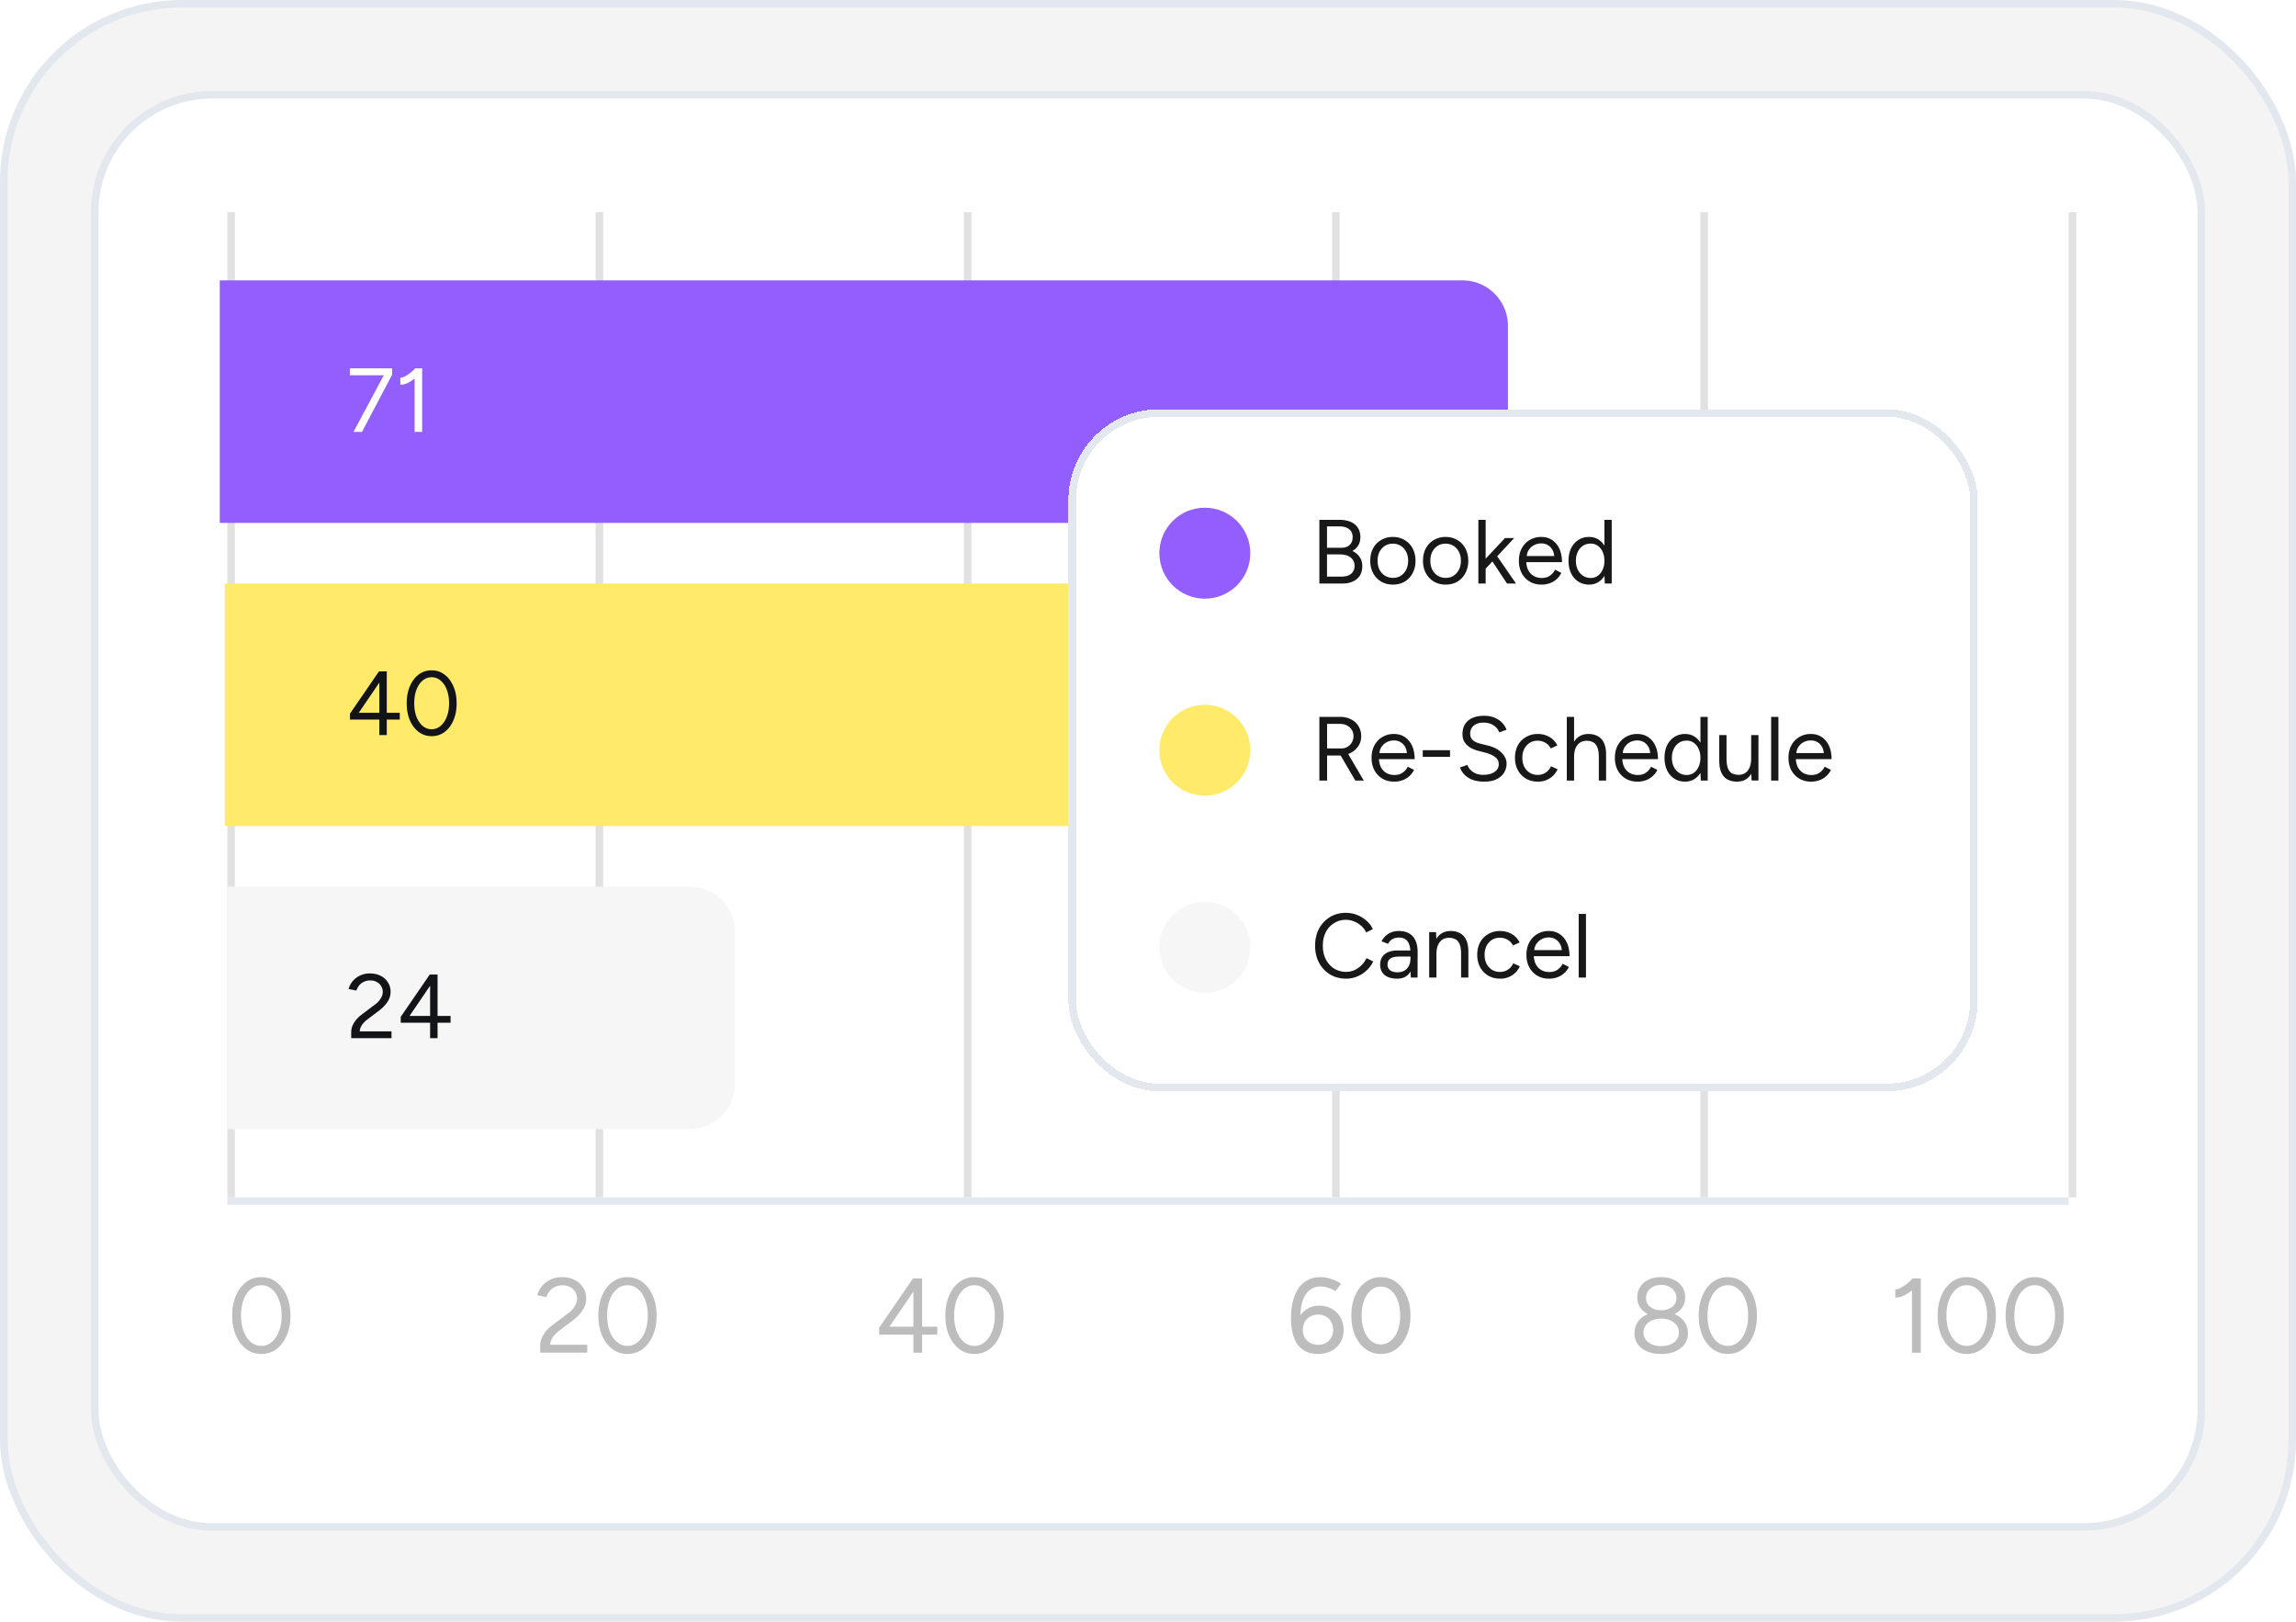
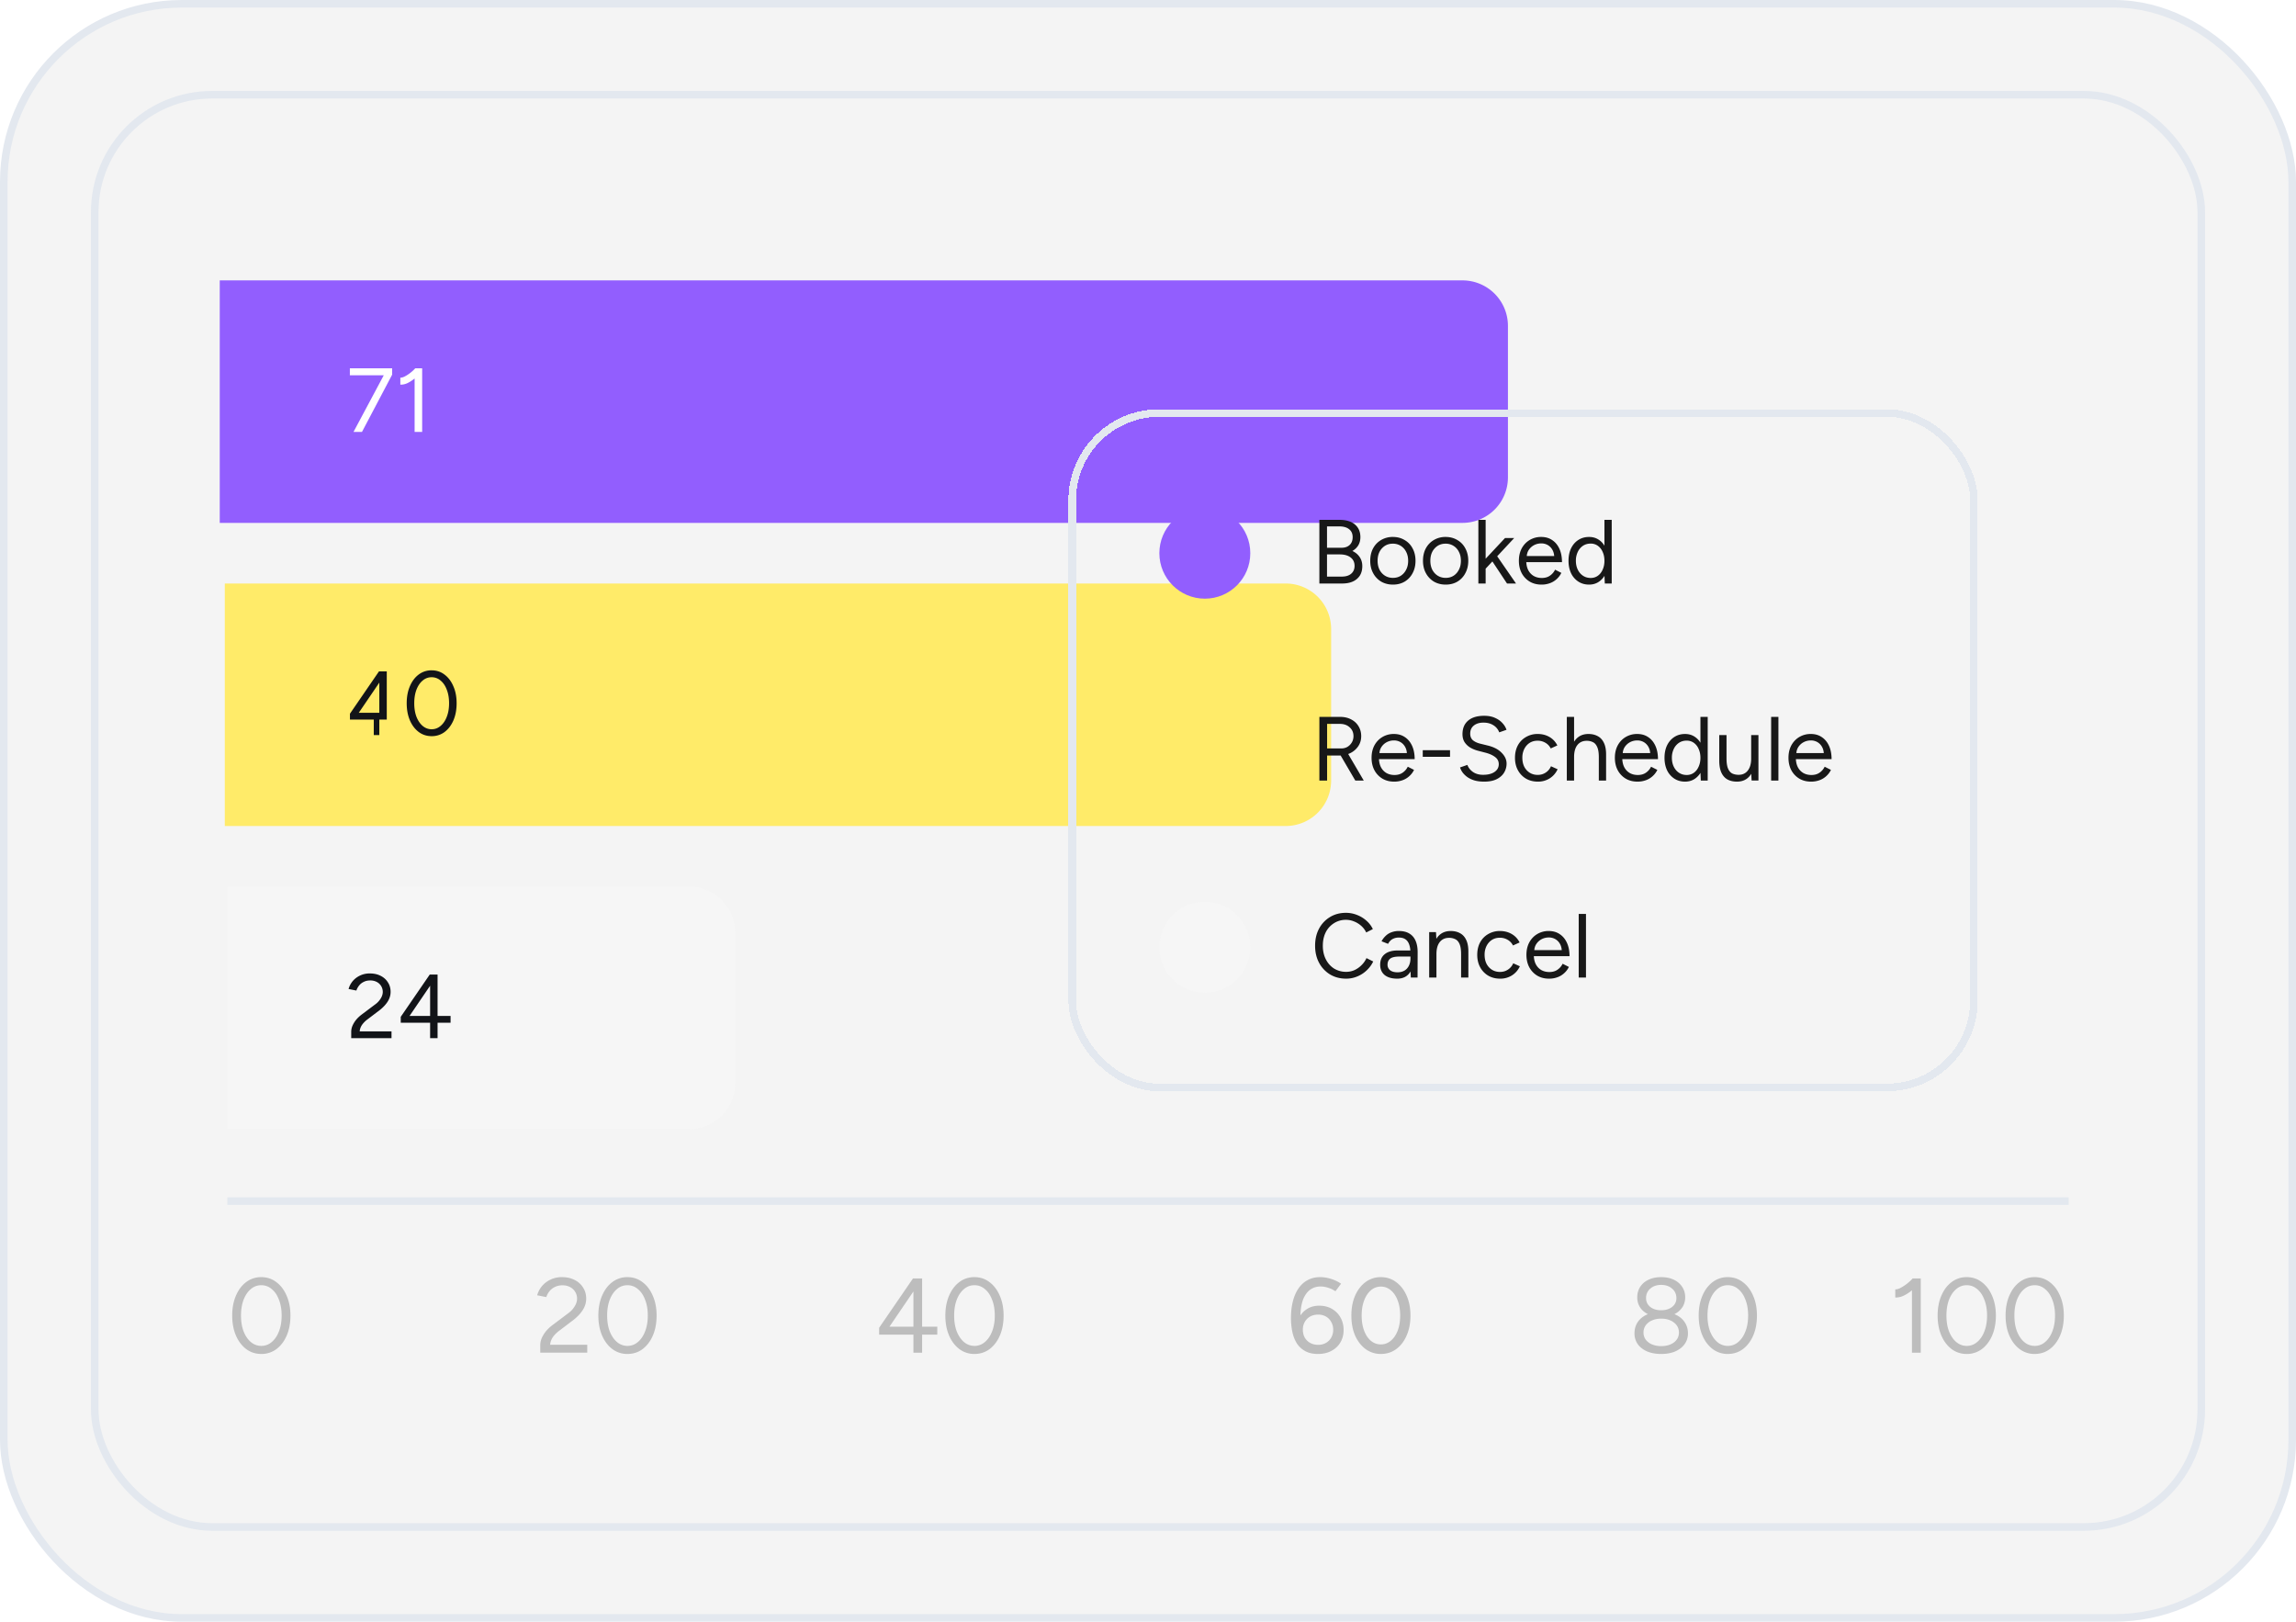
<svg xmlns="http://www.w3.org/2000/svg" width="303" height="214" fill="none">
  <rect width="302" height="213" x=".5" y=".5" fill="#F4F4F4" rx="23.5" />
  <rect width="302" height="213" x=".5" y=".5" stroke="#E3E8EF" rx="23.5" />
-   <rect width="278" height="189" x="12.5" y="12.5" fill="#fff" rx="15.5" />
  <rect width="278" height="189" x="12.5" y="12.5" stroke="#E3E8EF" rx="15.5" />
-   <path stroke="#E1E1E1" d="M273.5 28v130M224.9 28v130M176.3 28v130M127.7 28v130M79.1 28v130M30.5 28v130" />
  <path fill="#F6F6F6" d="M30 149v-32h61a6 6 0 0 1 6 6v20a6 6 0 0 1-6 6H30Z" />
  <path fill="#121418" d="M46.35 137v-.84c0-.264.053-.524.157-.78a3.44 3.44 0 0 1 .468-.78c.207-.256.46-.496.755-.72l1.74-1.308c.209-.144.389-.308.54-.492.16-.192.285-.388.373-.588.087-.208.131-.408.131-.6a1.472 1.472 0 0 0-.78-1.308 1.794 1.794 0 0 0-.876-.204c-.327 0-.615.064-.863.192-.248.12-.453.284-.612.492-.16.2-.277.416-.349.648l-1.032-.204c.096-.36.268-.696.517-1.008.256-.312.58-.564.971-.756a2.933 2.933 0 0 1 1.308-.288c.56 0 1.044.108 1.453.324.407.208.724.496.948.864.232.36.348.772.348 1.236 0 .44-.12.856-.36 1.248s-.588.772-1.044 1.14l-1.645 1.248a3.15 3.15 0 0 0-.743.756c-.169.264-.265.54-.288.828h4.2v.9H46.35Zm10.412 0v-2.04h-3.876v-.78l3.828-5.58h1.032v5.46h1.716v.9h-1.716V137h-.984Zm-2.712-2.94h2.712v-3.984l-2.712 3.984Z" />
  <path fill="#FFEB69" d="M29.666 109V77h140.001a6 6 0 0 1 6 6v20a6 6 0 0 1-6 6h-140Z" />
-   <path fill="#121418" d="M50.059 97v-2.04h-3.877v-.78l3.828-5.58h1.032v5.46h1.716v.9h-1.716V97h-.983Zm-2.712-2.94h2.712v-3.984l-2.712 3.984Zm9.613 3.084c-.64 0-1.208-.184-1.704-.552-.496-.376-.884-.888-1.164-1.536-.28-.656-.42-1.408-.42-2.256 0-.848.14-1.596.42-2.244.28-.656.664-1.168 1.152-1.536a2.763 2.763 0 0 1 1.716-.564c.648 0 1.216.188 1.704.564.496.368.884.88 1.164 1.536.288.648.432 1.396.432 2.244 0 .848-.14 1.6-.42 2.256-.28.648-.668 1.16-1.164 1.536a2.803 2.803 0 0 1-1.716.552Zm0-.912c.448 0 .844-.148 1.188-.444.352-.296.624-.7.816-1.212.2-.512.3-1.104.3-1.776 0-.672-.1-1.264-.3-1.776-.192-.52-.464-.924-.816-1.212a1.768 1.768 0 0 0-1.188-.444c-.448 0-.844.148-1.188.444-.344.288-.616.692-.816 1.212-.192.512-.288 1.104-.288 1.776 0 .672.096 1.264.288 1.776.2.512.472.916.816 1.212.352.296.748.444 1.188.444Z" />
+   <path fill="#121418" d="M50.059 97v-2.04h-3.877v-.78l3.828-5.58h1.032v5.46v.9h-1.716V97h-.983Zm-2.712-2.94h2.712v-3.984l-2.712 3.984Zm9.613 3.084c-.64 0-1.208-.184-1.704-.552-.496-.376-.884-.888-1.164-1.536-.28-.656-.42-1.408-.42-2.256 0-.848.14-1.596.42-2.244.28-.656.664-1.168 1.152-1.536a2.763 2.763 0 0 1 1.716-.564c.648 0 1.216.188 1.704.564.496.368.884.88 1.164 1.536.288.648.432 1.396.432 2.244 0 .848-.14 1.6-.42 2.256-.28.648-.668 1.16-1.164 1.536a2.803 2.803 0 0 1-1.716.552Zm0-.912c.448 0 .844-.148 1.188-.444.352-.296.624-.7.816-1.212.2-.512.3-1.104.3-1.776 0-.672-.1-1.264-.3-1.776-.192-.52-.464-.924-.816-1.212a1.768 1.768 0 0 0-1.188-.444c-.448 0-.844.148-1.188.444-.344.288-.616.692-.816 1.212-.192.512-.288 1.104-.288 1.776 0 .672.096 1.264.288 1.776.2.512.472.916.816 1.212.352.296.748.444 1.188.444Z" />
  <path fill="#925EFE" d="M29 69V37h164a6 6 0 0 1 6 6v20a6 6 0 0 1-6 6H29Z" />
  <path fill="#fff" d="m46.65 57 4.153-7.776.948.216L47.767 57H46.65Zm-.48-7.476V48.6h5.58v.84l-.78.084h-4.8ZM54.716 57v-7.86l.084-.54h.912V57h-.996Zm-1.884-6.24v-.924c.168.008.368-.048.6-.168.232-.12.472-.276.72-.468s.464-.392.648-.6l.624.684c-.264.28-.54.532-.828.756-.288.224-.58.404-.876.54a2.077 2.077 0 0 1-.888.18Z" />
  <path stroke="#E3E8EF" d="M273 158.5H30" />
  <path fill="#BDBDBD" d="M34.48 178.668c-.747 0-1.41-.215-1.988-.644-.579-.439-1.031-1.036-1.358-1.792-.327-.765-.49-1.643-.49-2.632 0-.989.163-1.862.49-2.618.327-.765.775-1.363 1.344-1.792a3.222 3.222 0 0 1 2.002-.658c.756 0 1.419.219 1.988.658.579.429 1.031 1.027 1.358 1.792.336.756.504 1.629.504 2.618 0 .989-.163 1.867-.49 2.632-.327.756-.78 1.353-1.358 1.792a3.273 3.273 0 0 1-2.002.644Zm0-1.064c.523 0 .985-.173 1.386-.518.41-.345.728-.817.952-1.414.233-.597.35-1.288.35-2.072s-.117-1.475-.35-2.072c-.224-.607-.541-1.078-.952-1.414a2.064 2.064 0 0 0-1.386-.518c-.523 0-.985.173-1.386.518-.401.336-.719.807-.952 1.414-.224.597-.336 1.288-.336 2.072s.112 1.475.336 2.072c.233.597.55 1.069.952 1.414a2.1 2.1 0 0 0 1.386.518Zm36.818.896v-.98c0-.308.06-.611.182-.91.13-.308.313-.611.546-.91.243-.299.537-.579.882-.84l2.03-1.526c.243-.168.453-.359.63-.574.187-.224.331-.453.434-.686a1.79 1.79 0 0 0 .154-.7 1.718 1.718 0 0 0-.91-1.526 2.091 2.091 0 0 0-1.022-.238 2.17 2.17 0 0 0-1.008.224c-.29.14-.527.331-.714.574a2.283 2.283 0 0 0-.406.756l-1.204-.238c.112-.42.313-.812.602-1.176a3.347 3.347 0 0 1 1.134-.882 3.422 3.422 0 0 1 1.526-.336c.653 0 1.218.126 1.694.378.476.243.845.579 1.106 1.008.27.42.406.901.406 1.442 0 .513-.14.999-.42 1.456-.28.457-.686.901-1.218 1.33l-1.918 1.456c-.373.28-.663.574-.868.882-.196.308-.308.63-.336.966h4.9v1.05h-6.202Zm11.502.168a3.253 3.253 0 0 1-1.988-.644c-.578-.439-1.031-1.036-1.358-1.792-.326-.765-.49-1.643-.49-2.632 0-.989.164-1.862.49-2.618.327-.765.775-1.363 1.344-1.792a3.222 3.222 0 0 1 2.002-.658c.756 0 1.419.219 1.988.658.579.429 1.032 1.027 1.358 1.792.336.756.504 1.629.504 2.618 0 .989-.163 1.867-.49 2.632-.326.756-.779 1.353-1.358 1.792-.578.429-1.246.644-2.002.644Zm0-1.064c.523 0 .985-.173 1.386-.518.411-.345.728-.817.952-1.414.234-.597.35-1.288.35-2.072s-.116-1.475-.35-2.072c-.224-.607-.541-1.078-.952-1.414a2.064 2.064 0 0 0-1.386-.518c-.522 0-.984.173-1.386.518-.401.336-.718.807-.952 1.414-.224.597-.336 1.288-.336 2.072s.112 1.475.336 2.072c.234.597.551 1.069.952 1.414a2.1 2.1 0 0 0 1.386.518Zm37.742.896v-2.38h-4.522v-.91l4.466-6.51h1.204v6.37h2.002v1.05h-2.002v2.38h-1.148Zm-3.164-3.43h3.164v-4.648l-3.164 4.648Zm11.215 3.598a3.253 3.253 0 0 1-1.988-.644c-.578-.439-1.031-1.036-1.358-1.792-.326-.765-.49-1.643-.49-2.632 0-.989.164-1.862.49-2.618.327-.765.775-1.363 1.344-1.792a3.222 3.222 0 0 1 2.002-.658c.756 0 1.419.219 1.988.658.579.429 1.032 1.027 1.358 1.792.336.756.504 1.629.504 2.618 0 .989-.163 1.867-.49 2.632-.326.756-.779 1.353-1.358 1.792-.578.429-1.246.644-2.002.644Zm0-1.064c.523 0 .985-.173 1.386-.518.411-.345.728-.817.952-1.414.234-.597.35-1.288.35-2.072s-.116-1.475-.35-2.072c-.224-.607-.541-1.078-.952-1.414a2.063 2.063 0 0 0-1.386-.518c-.522 0-.984.173-1.386.518-.401.336-.718.807-.952 1.414-.224.597-.336 1.288-.336 2.072s.112 1.475.336 2.072c.234.597.551 1.069.952 1.414a2.1 2.1 0 0 0 1.386.518Zm45.346 1.064c-.672 0-1.237-.126-1.694-.378a3.06 3.06 0 0 1-1.106-1.022 4.724 4.724 0 0 1-.588-1.512 8.673 8.673 0 0 1-.182-1.82c0-.812.084-1.549.252-2.212.168-.663.415-1.232.742-1.708.326-.476.728-.84 1.204-1.092.476-.261 1.022-.392 1.638-.392a4.7 4.7 0 0 1 1.47.238c.485.149.919.359 1.302.63l-.742.994a3.438 3.438 0 0 0-.966-.462 3.15 3.15 0 0 0-.966-.168c-.887 0-1.568.378-2.044 1.134-.476.747-.691 1.899-.644 3.458l-.28-.238a2.87 2.87 0 0 1 1.05-1.316c.485-.336 1.054-.504 1.708-.504.634 0 1.194.14 1.68.42.485.28.863.663 1.134 1.148.27.476.406 1.027.406 1.652 0 .607-.14 1.148-.42 1.624-.28.476-.677.849-1.19 1.12-.504.271-1.092.406-1.764.406Zm.014-1.204c.382 0 .723-.084 1.022-.252.298-.168.532-.401.7-.7.177-.308.266-.653.266-1.036 0-.392-.089-.737-.266-1.036a1.782 1.782 0 0 0-.7-.714 2.051 2.051 0 0 0-1.022-.252c-.392 0-.742.084-1.05.252a1.87 1.87 0 0 0-.714.714 2.078 2.078 0 0 0-.252 1.036c0 .383.084.728.252 1.036.177.299.415.532.714.7.308.168.658.252 1.05.252Zm8.278 1.204a3.333 3.333 0 0 1-2.016-.644c-.588-.439-1.05-1.036-1.386-1.792-.326-.765-.49-1.643-.49-2.632 0-.989.164-1.862.49-2.618.336-.765.794-1.363 1.372-1.792a3.303 3.303 0 0 1 2.03-.658c.766 0 1.438.219 2.016.658.588.429 1.05 1.027 1.386 1.792.336.756.504 1.629.504 2.618 0 .989-.168 1.867-.504 2.632-.326.756-.784 1.353-1.372 1.792-.588.429-1.264.644-2.03.644Zm0-1.26c.495 0 .934-.163 1.316-.49.392-.327.696-.775.91-1.344.215-.569.322-1.227.322-1.974 0-.747-.107-1.405-.322-1.974-.214-.579-.518-1.031-.91-1.358a1.965 1.965 0 0 0-1.316-.49c-.494 0-.933.163-1.316.49-.382.327-.681.779-.896 1.358-.214.569-.322 1.227-.322 1.974 0 .747.108 1.409.322 1.988.215.569.514 1.017.896 1.344.383.317.822.476 1.316.476Zm36.985 1.26c-.7 0-1.316-.112-1.848-.336-.532-.233-.943-.551-1.232-.952a2.413 2.413 0 0 1-.434-1.428c0-.569.144-1.069.434-1.498.289-.429.7-.761 1.232-.994.532-.243 1.148-.364 1.848-.364.718 0 1.339.121 1.862.364.532.233.942.565 1.232.994.298.429.448.929.448 1.498a2.37 2.37 0 0 1-.448 1.428c-.29.401-.7.719-1.232.952-.523.224-1.144.336-1.862.336Zm0-1.036c.69 0 1.255-.163 1.694-.49.438-.336.658-.77.658-1.302 0-.541-.22-.98-.658-1.316-.439-.345-1.004-.518-1.694-.518-.448 0-.85.079-1.204.238a1.96 1.96 0 0 0-.826.644 1.58 1.58 0 0 0-.294.952c0 .355.098.667.294.938.205.271.48.481.826.63a3.08 3.08 0 0 0 1.204.224Zm0-3.85c-.626 0-1.176-.107-1.652-.322-.476-.224-.845-.527-1.106-.91a2.387 2.387 0 0 1-.392-1.358c0-.523.13-.985.392-1.386.261-.401.63-.714 1.106-.938.476-.224 1.026-.336 1.652-.336.644 0 1.199.112 1.666.336.476.224.844.537 1.106.938.27.401.406.863.406 1.386 0 .513-.136.966-.406 1.358-.262.383-.63.686-1.106.91-.467.215-1.022.322-1.666.322Zm0-.882c.588 0 1.068-.145 1.442-.434a1.41 1.41 0 0 0 .574-1.162c0-.523-.192-.943-.574-1.26-.374-.327-.854-.49-1.442-.49-.579 0-1.055.163-1.428.49-.374.317-.56.737-.56 1.26 0 .476.186.863.56 1.162.373.289.849.434 1.428.434Zm8.795 5.768a3.253 3.253 0 0 1-1.988-.644c-.578-.439-1.031-1.036-1.358-1.792-.326-.765-.49-1.643-.49-2.632 0-.989.164-1.862.49-2.618.327-.765.775-1.363 1.344-1.792a3.222 3.222 0 0 1 2.002-.658c.756 0 1.419.219 1.988.658.579.429 1.032 1.027 1.358 1.792.336.756.504 1.629.504 2.618 0 .989-.163 1.867-.49 2.632-.326.756-.779 1.353-1.358 1.792-.578.429-1.246.644-2.002.644Zm0-1.064c.523 0 .985-.173 1.386-.518.411-.345.728-.817.952-1.414.234-.597.35-1.288.35-2.072s-.116-1.475-.35-2.072c-.224-.607-.541-1.078-.952-1.414a2.063 2.063 0 0 0-1.386-.518c-.522 0-.984.173-1.386.518-.401.336-.718.807-.952 1.414-.224.597-.336 1.288-.336 2.072s.112 1.475.336 2.072c.234.597.551 1.069.952 1.414a2.1 2.1 0 0 0 1.386.518Zm24.306.896v-9.17l.098-.63h1.064v9.8h-1.162Zm-2.198-7.28v-1.078c.196.009.43-.056.7-.196a5.52 5.52 0 0 0 .84-.546c.29-.224.542-.457.756-.7l.728.798c-.308.327-.63.621-.966.882a5.231 5.231 0 0 1-1.022.63 2.43 2.43 0 0 1-1.036.21Zm9.424 7.448c-.747 0-1.41-.215-1.988-.644-.579-.439-1.032-1.036-1.358-1.792-.327-.765-.49-1.643-.49-2.632 0-.989.163-1.862.49-2.618.326-.765.774-1.363 1.344-1.792a3.22 3.22 0 0 1 2.002-.658c.756 0 1.418.219 1.988.658.578.429 1.031 1.027 1.358 1.792.336.756.504 1.629.504 2.618 0 .989-.164 1.867-.49 2.632-.327.756-.78 1.353-1.358 1.792a3.273 3.273 0 0 1-2.002.644Zm0-1.064c.522 0 .984-.173 1.386-.518.41-.345.728-.817.952-1.414.233-.597.35-1.288.35-2.072s-.117-1.475-.35-2.072c-.224-.607-.542-1.078-.952-1.414a2.067 2.067 0 0 0-1.386-.518c-.523 0-.985.173-1.386.518-.402.336-.719.807-.952 1.414-.224.597-.336 1.288-.336 2.072s.112 1.475.336 2.072c.233.597.55 1.069.952 1.414.41.345.872.518 1.386.518Zm8.968 1.064a3.253 3.253 0 0 1-1.988-.644c-.578-.439-1.031-1.036-1.358-1.792-.326-.765-.49-1.643-.49-2.632 0-.989.164-1.862.49-2.618.327-.765.775-1.363 1.344-1.792a3.222 3.222 0 0 1 2.002-.658c.756 0 1.419.219 1.988.658.579.429 1.032 1.027 1.358 1.792.336.756.504 1.629.504 2.618 0 .989-.163 1.867-.49 2.632-.326.756-.779 1.353-1.358 1.792-.578.429-1.246.644-2.002.644Zm0-1.064c.523 0 .985-.173 1.386-.518.411-.345.728-.817.952-1.414.234-.597.35-1.288.35-2.072s-.116-1.475-.35-2.072c-.224-.607-.541-1.078-.952-1.414a2.063 2.063 0 0 0-1.386-.518c-.522 0-.984.173-1.386.518-.401.336-.718.807-.952 1.414-.224.597-.336 1.288-.336 2.072s.112 1.475.336 2.072c.234.597.551 1.069.952 1.414a2.1 2.1 0 0 0 1.386.518Z" />
  <g filter="url(#a)">
-     <rect width="120" height="90" x="137" y="50" fill="#fff" rx="12" shape-rendering="crispEdges" />
    <rect width="119" height="89" x="137.5" y="50.5" stroke="#E3E8EF" rx="11.5" shape-rendering="crispEdges" />
    <circle cx="155" cy="69" r="6" fill="#925EFE" />
    <path fill="#181818" d="M170.116 73v-8.4h2.652c.576 0 1.068.088 1.476.264.408.176.724.436.948.78.224.336.336.748.336 1.236 0 .408-.092.768-.276 1.08a2.117 2.117 0 0 1-.78.744c.416.2.736.468.96.804.232.336.348.736.348 1.2 0 .488-.108.904-.324 1.248a2.118 2.118 0 0 1-.924.78c-.392.176-.864.264-1.416.264h-3Zm1.008-.912h1.944c.528 0 .94-.124 1.236-.372.304-.256.456-.604.456-1.044 0-.472-.172-.84-.516-1.104-.344-.272-.824-.408-1.44-.408h-1.68v2.928Zm0-3.804h1.896c.464 0 .828-.124 1.092-.372.264-.248.396-.592.396-1.032 0-.456-.156-.804-.468-1.044-.304-.248-.736-.372-1.296-.372h-1.62v2.82Zm8.704 4.86c-.584 0-1.104-.132-1.56-.396a2.893 2.893 0 0 1-1.056-1.116c-.256-.472-.384-1.016-.384-1.632 0-.616.124-1.16.372-1.632.256-.472.608-.84 1.056-1.104a2.963 2.963 0 0 1 1.548-.408c.592 0 1.112.136 1.56.408a2.7 2.7 0 0 1 1.056 1.104c.256.472.384 1.016.384 1.632 0 .616-.128 1.16-.384 1.632a2.807 2.807 0 0 1-1.044 1.116c-.448.264-.964.396-1.548.396Zm0-.888c.4 0 .748-.096 1.044-.288.296-.192.528-.456.696-.792.176-.336.264-.728.264-1.176 0-.448-.088-.84-.264-1.176a1.943 1.943 0 0 0-.708-.792 1.935 1.935 0 0 0-1.056-.288c-.392 0-.74.096-1.044.288a2.063 2.063 0 0 0-.708.792c-.168.336-.252.728-.252 1.176 0 .44.084.832.252 1.176.176.336.416.6.72.792.312.192.664.288 1.056.288Zm6.961.888c-.584 0-1.104-.132-1.56-.396a2.893 2.893 0 0 1-1.056-1.116c-.256-.472-.384-1.016-.384-1.632 0-.616.124-1.16.372-1.632.256-.472.608-.84 1.056-1.104a2.963 2.963 0 0 1 1.548-.408c.592 0 1.112.136 1.56.408a2.7 2.7 0 0 1 1.056 1.104c.256.472.384 1.016.384 1.632 0 .616-.128 1.16-.384 1.632a2.807 2.807 0 0 1-1.044 1.116c-.448.264-.964.396-1.548.396Zm0-.888c.4 0 .748-.096 1.044-.288.296-.192.528-.456.696-.792.176-.336.264-.728.264-1.176 0-.448-.088-.84-.264-1.176a1.943 1.943 0 0 0-.708-.792 1.935 1.935 0 0 0-1.056-.288c-.392 0-.74.096-1.044.288a2.063 2.063 0 0 0-.708.792c-.168.336-.252.728-.252 1.176 0 .44.084.832.252 1.176.176.336.416.6.72.792.312.192.664.288 1.056.288Zm5.245-1.188-.612-.66L194.614 67h1.212l-3.792 4.068ZM191.098 73v-8.4h.96V73h-.96Zm3.78 0-2.28-3.444.624-.672L196.066 73h-1.188Zm4.543.144c-.584 0-1.1-.132-1.548-.396a2.893 2.893 0 0 1-1.056-1.116c-.248-.472-.372-1.016-.372-1.632 0-.616.124-1.16.372-1.632.256-.472.604-.84 1.044-1.104a2.9 2.9 0 0 1 1.536-.408c.56 0 1.044.14 1.452.42.408.272.724.656.948 1.152.224.496.336 1.08.336 1.752h-4.956l.24-.204c0 .48.084.892.252 1.236.176.344.42.608.732.792.312.176.668.264 1.068.264.424 0 .78-.1 1.068-.3.296-.2.524-.464.684-.792l.828.42a2.668 2.668 0 0 1-.612.816 2.62 2.62 0 0 1-.888.54 3.148 3.148 0 0 1-1.128.192Zm-1.944-3.576-.252-.192h4.14l-.252.204c0-.384-.076-.716-.228-.996a1.65 1.65 0 0 0-.612-.648 1.706 1.706 0 0 0-.888-.228c-.328 0-.64.076-.936.228a1.896 1.896 0 0 0-.708.648c-.176.272-.264.6-.264.984ZM207.784 73l-.048-1.116V64.6h.96V73h-.912Zm-2.076.144c-.536 0-1.008-.132-1.416-.396a2.699 2.699 0 0 1-.96-1.104c-.224-.48-.336-1.028-.336-1.644 0-.624.112-1.172.336-1.644.232-.472.552-.84.96-1.104.408-.264.88-.396 1.416-.396.504 0 .944.132 1.32.396.384.264.68.632.888 1.104.208.472.312 1.02.312 1.644 0 .616-.104 1.164-.312 1.644a2.55 2.55 0 0 1-.888 1.104c-.376.264-.816.396-1.32.396Zm.216-.876c.352 0 .664-.096.936-.288.272-.192.484-.46.636-.804.16-.344.24-.736.24-1.176 0-.44-.08-.832-.24-1.176a1.893 1.893 0 0 0-.636-.804 1.602 1.602 0 0 0-.948-.288c-.376 0-.712.096-1.008.288a1.99 1.99 0 0 0-.684.804 2.646 2.646 0 0 0-.252 1.176c0 .44.084.832.252 1.176.168.344.4.612.696.804.296.192.632.288 1.008.288Z" />
    <circle cx="155" cy="95" r="6" fill="#FFEB69" />
    <path fill="#181818" d="M170.116 99v-8.4h2.736c.544 0 1.024.108 1.44.324.424.216.752.516.984.9.24.384.36.824.36 1.32 0 .496-.128.936-.384 1.32a2.696 2.696 0 0 1-1.044.912c-.44.216-.936.324-1.488.324h-1.584V99h-1.02Zm4.74 0-2.016-3.444.804-.528L175.972 99h-1.116Zm-3.72-4.236h1.86c.304 0 .576-.068.816-.204.24-.144.432-.336.576-.576.152-.248.228-.528.228-.84 0-.48-.168-.868-.504-1.164-.328-.304-.756-.456-1.284-.456h-1.692v3.24Zm8.844 4.38c-.584 0-1.1-.132-1.548-.396a2.893 2.893 0 0 1-1.056-1.116c-.248-.472-.372-1.016-.372-1.632 0-.616.124-1.16.372-1.632.256-.472.604-.84 1.044-1.104a2.9 2.9 0 0 1 1.536-.408c.56 0 1.044.14 1.452.42.408.272.724.656.948 1.152.224.496.336 1.08.336 1.752h-4.956l.24-.204c0 .48.084.892.252 1.236.176.344.42.608.732.792.312.176.668.264 1.068.264.424 0 .78-.1 1.068-.3.296-.2.524-.464.684-.792l.828.42a2.668 2.668 0 0 1-.612.816 2.62 2.62 0 0 1-.888.54 3.148 3.148 0 0 1-1.128.192Zm-1.944-3.576-.252-.192h4.14l-.252.204c0-.384-.076-.716-.228-.996a1.65 1.65 0 0 0-.612-.648 1.706 1.706 0 0 0-.888-.228c-.328 0-.64.076-.936.228a1.896 1.896 0 0 0-.708.648c-.176.272-.264.6-.264.984Zm5.723.3v-.876h3.6v.876h-3.6Zm8.111 3.276c-.464 0-.876-.048-1.236-.144a3.355 3.355 0 0 1-.936-.42 2.942 2.942 0 0 1-.648-.6 2.41 2.41 0 0 1-.372-.708l.972-.336c.12.352.36.66.72.924.368.256.816.384 1.344.384.648 0 1.156-.128 1.524-.384.368-.256.552-.596.552-1.02 0-.392-.164-.708-.492-.948-.328-.248-.76-.44-1.296-.576l-.924-.24a4.135 4.135 0 0 1-1.044-.42 2.414 2.414 0 0 1-.756-.72c-.184-.296-.276-.648-.276-1.056 0-.76.244-1.352.732-1.776.496-.432 1.208-.648 2.136-.648.552 0 1.028.092 1.428.276.4.176.724.404.972.684.256.272.436.568.54.888l-.96.336a1.845 1.845 0 0 0-.768-.936c-.36-.232-.796-.348-1.308-.348-.536 0-.964.132-1.284.396-.312.256-.468.608-.468 1.056 0 .384.124.68.372.888.248.2.572.348.972.444l.924.228c.816.192 1.44.512 1.872.96.44.44.66.916.66 1.428 0 .44-.112.844-.336 1.212-.224.36-.556.648-.996.864-.432.208-.972.312-1.62.312Zm7.084 0c-.592 0-1.116-.132-1.572-.396a2.866 2.866 0 0 1-1.068-1.116c-.256-.472-.384-1.016-.384-1.632 0-.616.124-1.16.372-1.632.256-.472.612-.84 1.068-1.104a2.986 2.986 0 0 1 1.56-.408c.576 0 1.092.132 1.548.396.456.264.804.636 1.044 1.116l-.876.396a1.738 1.738 0 0 0-.696-.744 1.976 1.976 0 0 0-1.044-.276c-.392 0-.74.096-1.044.288-.296.192-.532.46-.708.804a2.57 2.57 0 0 0-.252 1.164c0 .44.084.832.252 1.176.176.336.416.6.72.792.312.192.664.288 1.056.288s.74-.1 1.044-.3c.312-.2.548-.48.708-.84l.876.396c-.24.512-.588.912-1.044 1.2a2.86 2.86 0 0 1-1.56.432ZM202.77 99v-8.4h.96V99h-.96Zm4.224 0v-3.072h.96V99h-.96Zm0-3.072c0-.592-.072-1.044-.216-1.356-.136-.312-.324-.524-.564-.636a1.8 1.8 0 0 0-.816-.18c-.528 0-.94.188-1.236.564-.288.368-.432.892-.432 1.572h-.468c0-.632.092-1.176.276-1.632.192-.456.464-.804.816-1.044.352-.24.776-.36 1.272-.36.464 0 .872.096 1.224.288.352.184.624.48.816.888.2.408.296.944.288 1.608v.288h-.96Zm5.095 3.216c-.584 0-1.1-.132-1.548-.396a2.893 2.893 0 0 1-1.056-1.116c-.248-.472-.372-1.016-.372-1.632 0-.616.124-1.16.372-1.632.256-.472.604-.84 1.044-1.104a2.9 2.9 0 0 1 1.536-.408c.56 0 1.044.14 1.452.42.408.272.724.656.948 1.152.224.496.336 1.08.336 1.752h-4.956l.24-.204c0 .48.084.892.252 1.236.176.344.42.608.732.792.312.176.668.264 1.068.264.424 0 .78-.1 1.068-.3.296-.2.524-.464.684-.792l.828.42a2.668 2.668 0 0 1-.612.816 2.62 2.62 0 0 1-.888.54 3.148 3.148 0 0 1-1.128.192Zm-1.944-3.576-.252-.192h4.14l-.252.204c0-.384-.076-.716-.228-.996a1.65 1.65 0 0 0-.612-.648 1.706 1.706 0 0 0-.888-.228c-.328 0-.64.076-.936.228a1.896 1.896 0 0 0-.708.648c-.176.272-.264.6-.264.984ZM220.452 99l-.048-1.116V90.6h.96V99h-.912Zm-2.076.144c-.536 0-1.008-.132-1.416-.396a2.699 2.699 0 0 1-.96-1.104c-.224-.48-.336-1.028-.336-1.644 0-.624.112-1.172.336-1.644.232-.472.552-.84.96-1.104.408-.264.88-.396 1.416-.396.504 0 .944.132 1.32.396.384.264.68.632.888 1.104.208.472.312 1.02.312 1.644 0 .616-.104 1.164-.312 1.644a2.55 2.55 0 0 1-.888 1.104c-.376.264-.816.396-1.32.396Zm.216-.876c.352 0 .664-.096.936-.288.272-.192.484-.46.636-.804.16-.344.24-.736.24-1.176 0-.44-.08-.832-.24-1.176a1.893 1.893 0 0 0-.636-.804 1.602 1.602 0 0 0-.948-.288c-.376 0-.712.096-1.008.288a1.99 1.99 0 0 0-.684.804 2.646 2.646 0 0 0-.252 1.176c0 .44.084.832.252 1.176.168.344.4.612.696.804.296.192.632.288 1.008.288Zm8.567.732-.06-1.104V93h.96v6h-.9Zm-4.272-2.928V93h.96v3.072h-.96Zm.96 0c0 .592.068 1.044.204 1.356.136.312.324.528.564.648.248.112.524.168.828.168.52 0 .924-.188 1.212-.564.296-.376.444-.9.444-1.572h.468c0 .632-.092 1.176-.276 1.632-.184.456-.452.804-.804 1.044-.344.24-.768.36-1.272.36-.464 0-.872-.092-1.224-.276-.352-.192-.624-.492-.816-.9-.192-.416-.288-.952-.288-1.608v-.288h.96ZM229.735 99v-8.4h.96V99h-.96Zm5.264.144c-.584 0-1.1-.132-1.548-.396a2.893 2.893 0 0 1-1.056-1.116c-.248-.472-.372-1.016-.372-1.632 0-.616.124-1.16.372-1.632.256-.472.604-.84 1.044-1.104a2.9 2.9 0 0 1 1.536-.408c.56 0 1.044.14 1.452.42.408.272.724.656.948 1.152.224.496.336 1.08.336 1.752h-4.956l.24-.204c0 .48.084.892.252 1.236.176.344.42.608.732.792.312.176.668.264 1.068.264.424 0 .78-.1 1.068-.3.296-.2.524-.464.684-.792l.828.42a2.668 2.668 0 0 1-.612.816 2.62 2.62 0 0 1-.888.54 3.148 3.148 0 0 1-1.128.192Zm-1.944-3.576-.252-.192h4.14l-.252.204c0-.384-.076-.716-.228-.996a1.65 1.65 0 0 0-.612-.648 1.706 1.706 0 0 0-.888-.228c-.328 0-.64.076-.936.228a1.896 1.896 0 0 0-.708.648c-.176.272-.264.6-.264.984Z" />
    <circle cx="155" cy="121" r="6" fill="#F6F6F6" />
    <path fill="#181818" d="M173.656 125.144c-.8 0-1.508-.184-2.124-.552a4.003 4.003 0 0 1-1.452-1.536c-.352-.656-.528-1.408-.528-2.256 0-.848.172-1.596.516-2.244a3.922 3.922 0 0 1 1.44-1.536c.616-.376 1.32-.564 2.112-.564.504 0 .988.092 1.452.276.464.176.88.428 1.248.756.368.32.652.692.852 1.116l-.876.444a2.723 2.723 0 0 0-.66-.876 3.147 3.147 0 0 0-.936-.576 2.77 2.77 0 0 0-1.08-.216 2.86 2.86 0 0 0-1.572.444 2.993 2.993 0 0 0-1.092 1.2c-.256.512-.384 1.104-.384 1.776 0 .672.132 1.268.396 1.788s.628.928 1.092 1.224a3.003 3.003 0 0 0 1.596.432c.384 0 .748-.076 1.092-.228.344-.16.652-.376.924-.648.28-.272.5-.584.66-.936l.888.444c-.208.44-.496.832-.864 1.176-.36.344-.776.612-1.248.804a3.761 3.761 0 0 1-1.452.288Zm8.528-.144-.048-.984v-2.184c0-.472-.052-.86-.156-1.164-.104-.312-.268-.548-.492-.708-.224-.16-.516-.24-.876-.24a1.7 1.7 0 0 0-.852.204c-.232.128-.424.336-.576.624l-.864-.336c.152-.28.336-.52.552-.72a2.11 2.11 0 0 1 .756-.468 2.7 2.7 0 0 1 .984-.168c.56 0 1.02.112 1.38.336.368.216.644.54.828.972.184.424.272.952.264 1.584l-.012 3.252h-.888Zm-1.8.144c-.704 0-1.256-.16-1.656-.48-.392-.328-.588-.78-.588-1.356 0-.608.2-1.072.6-1.392.408-.328.976-.492 1.704-.492h1.716v.804h-1.5c-.56 0-.96.092-1.2.276-.232.184-.348.448-.348.792a.9.9 0 0 0 .348.744c.232.176.556.264.972.264.344 0 .644-.072.9-.216.256-.152.452-.364.588-.636.144-.28.216-.608.216-.984h.408c0 .816-.184 1.468-.552 1.956-.368.48-.904.72-1.608.72Zm4.222-.144v-6h.9l.06 1.104V125h-.96Zm4.212 0v-3.072h.96V125h-.96Zm0-3.072c0-.592-.068-1.044-.204-1.356-.136-.312-.324-.524-.564-.636a1.8 1.8 0 0 0-.816-.18c-.528 0-.94.188-1.236.564-.288.368-.432.892-.432 1.572h-.468c0-.632.092-1.176.276-1.632.184-.456.452-.804.804-1.044.352-.24.776-.36 1.272-.36.472 0 .88.096 1.224.288.352.184.624.48.816.888.2.408.296.944.288 1.608v.288h-.96Zm5.155 3.216c-.592 0-1.116-.132-1.572-.396a2.866 2.866 0 0 1-1.068-1.116c-.256-.472-.384-1.016-.384-1.632 0-.616.124-1.16.372-1.632.256-.472.612-.84 1.068-1.104a2.986 2.986 0 0 1 1.56-.408c.576 0 1.092.132 1.548.396.456.264.804.636 1.044 1.116l-.876.396a1.738 1.738 0 0 0-.696-.744 1.976 1.976 0 0 0-1.044-.276c-.392 0-.74.096-1.044.288-.296.192-.532.46-.708.804a2.57 2.57 0 0 0-.252 1.164c0 .44.084.832.252 1.176.176.336.416.6.72.792.312.192.664.288 1.056.288s.74-.1 1.044-.3c.312-.2.548-.48.708-.84l.876.396c-.24.512-.588.912-1.044 1.2a2.86 2.86 0 0 1-1.56.432Zm6.444 0c-.584 0-1.1-.132-1.548-.396a2.893 2.893 0 0 1-1.056-1.116c-.248-.472-.372-1.016-.372-1.632 0-.616.124-1.16.372-1.632.256-.472.604-.84 1.044-1.104a2.9 2.9 0 0 1 1.536-.408c.56 0 1.044.14 1.452.42.408.272.724.656.948 1.152.224.496.336 1.08.336 1.752h-4.956l.24-.204c0 .48.084.892.252 1.236.176.344.42.608.732.792.312.176.668.264 1.068.264.424 0 .78-.1 1.068-.3.296-.2.524-.464.684-.792l.828.42a2.668 2.668 0 0 1-.612.816 2.62 2.62 0 0 1-.888.54 3.148 3.148 0 0 1-1.128.192Zm-1.944-3.576-.252-.192h4.14l-.252.204c0-.384-.076-.716-.228-.996a1.65 1.65 0 0 0-.612-.648 1.706 1.706 0 0 0-.888-.228c-.328 0-.64.076-.936.228a1.896 1.896 0 0 0-.708.648c-.176.272-.264.6-.264.984ZM204.34 125v-8.4h.96v8.4h-.96Z" />
  </g>
  <defs>
    <filter id="a" width="148" height="118" x="127" y="40" color-interpolation-filters="sRGB" filterUnits="userSpaceOnUse">
      <feFlood flood-opacity="0" result="BackgroundImageFix" />
      <feColorMatrix in="SourceAlpha" result="hardAlpha" values="0 0 0 0 0 0 0 0 0 0 0 0 0 0 0 0 0 0 127 0" />
      <feOffset dx="4" dy="4" />
      <feGaussianBlur stdDeviation="7" />
      <feComposite in2="hardAlpha" operator="out" />
      <feColorMatrix values="0 0 0 0 0.573 0 0 0 0 0.369 0 0 0 0 0.996 0 0 0 0.119 0" />
      <feBlend in2="BackgroundImageFix" result="effect1_dropShadow_1013_8911" />
      <feBlend in="SourceGraphic" in2="effect1_dropShadow_1013_8911" result="shape" />
    </filter>
  </defs>
</svg>